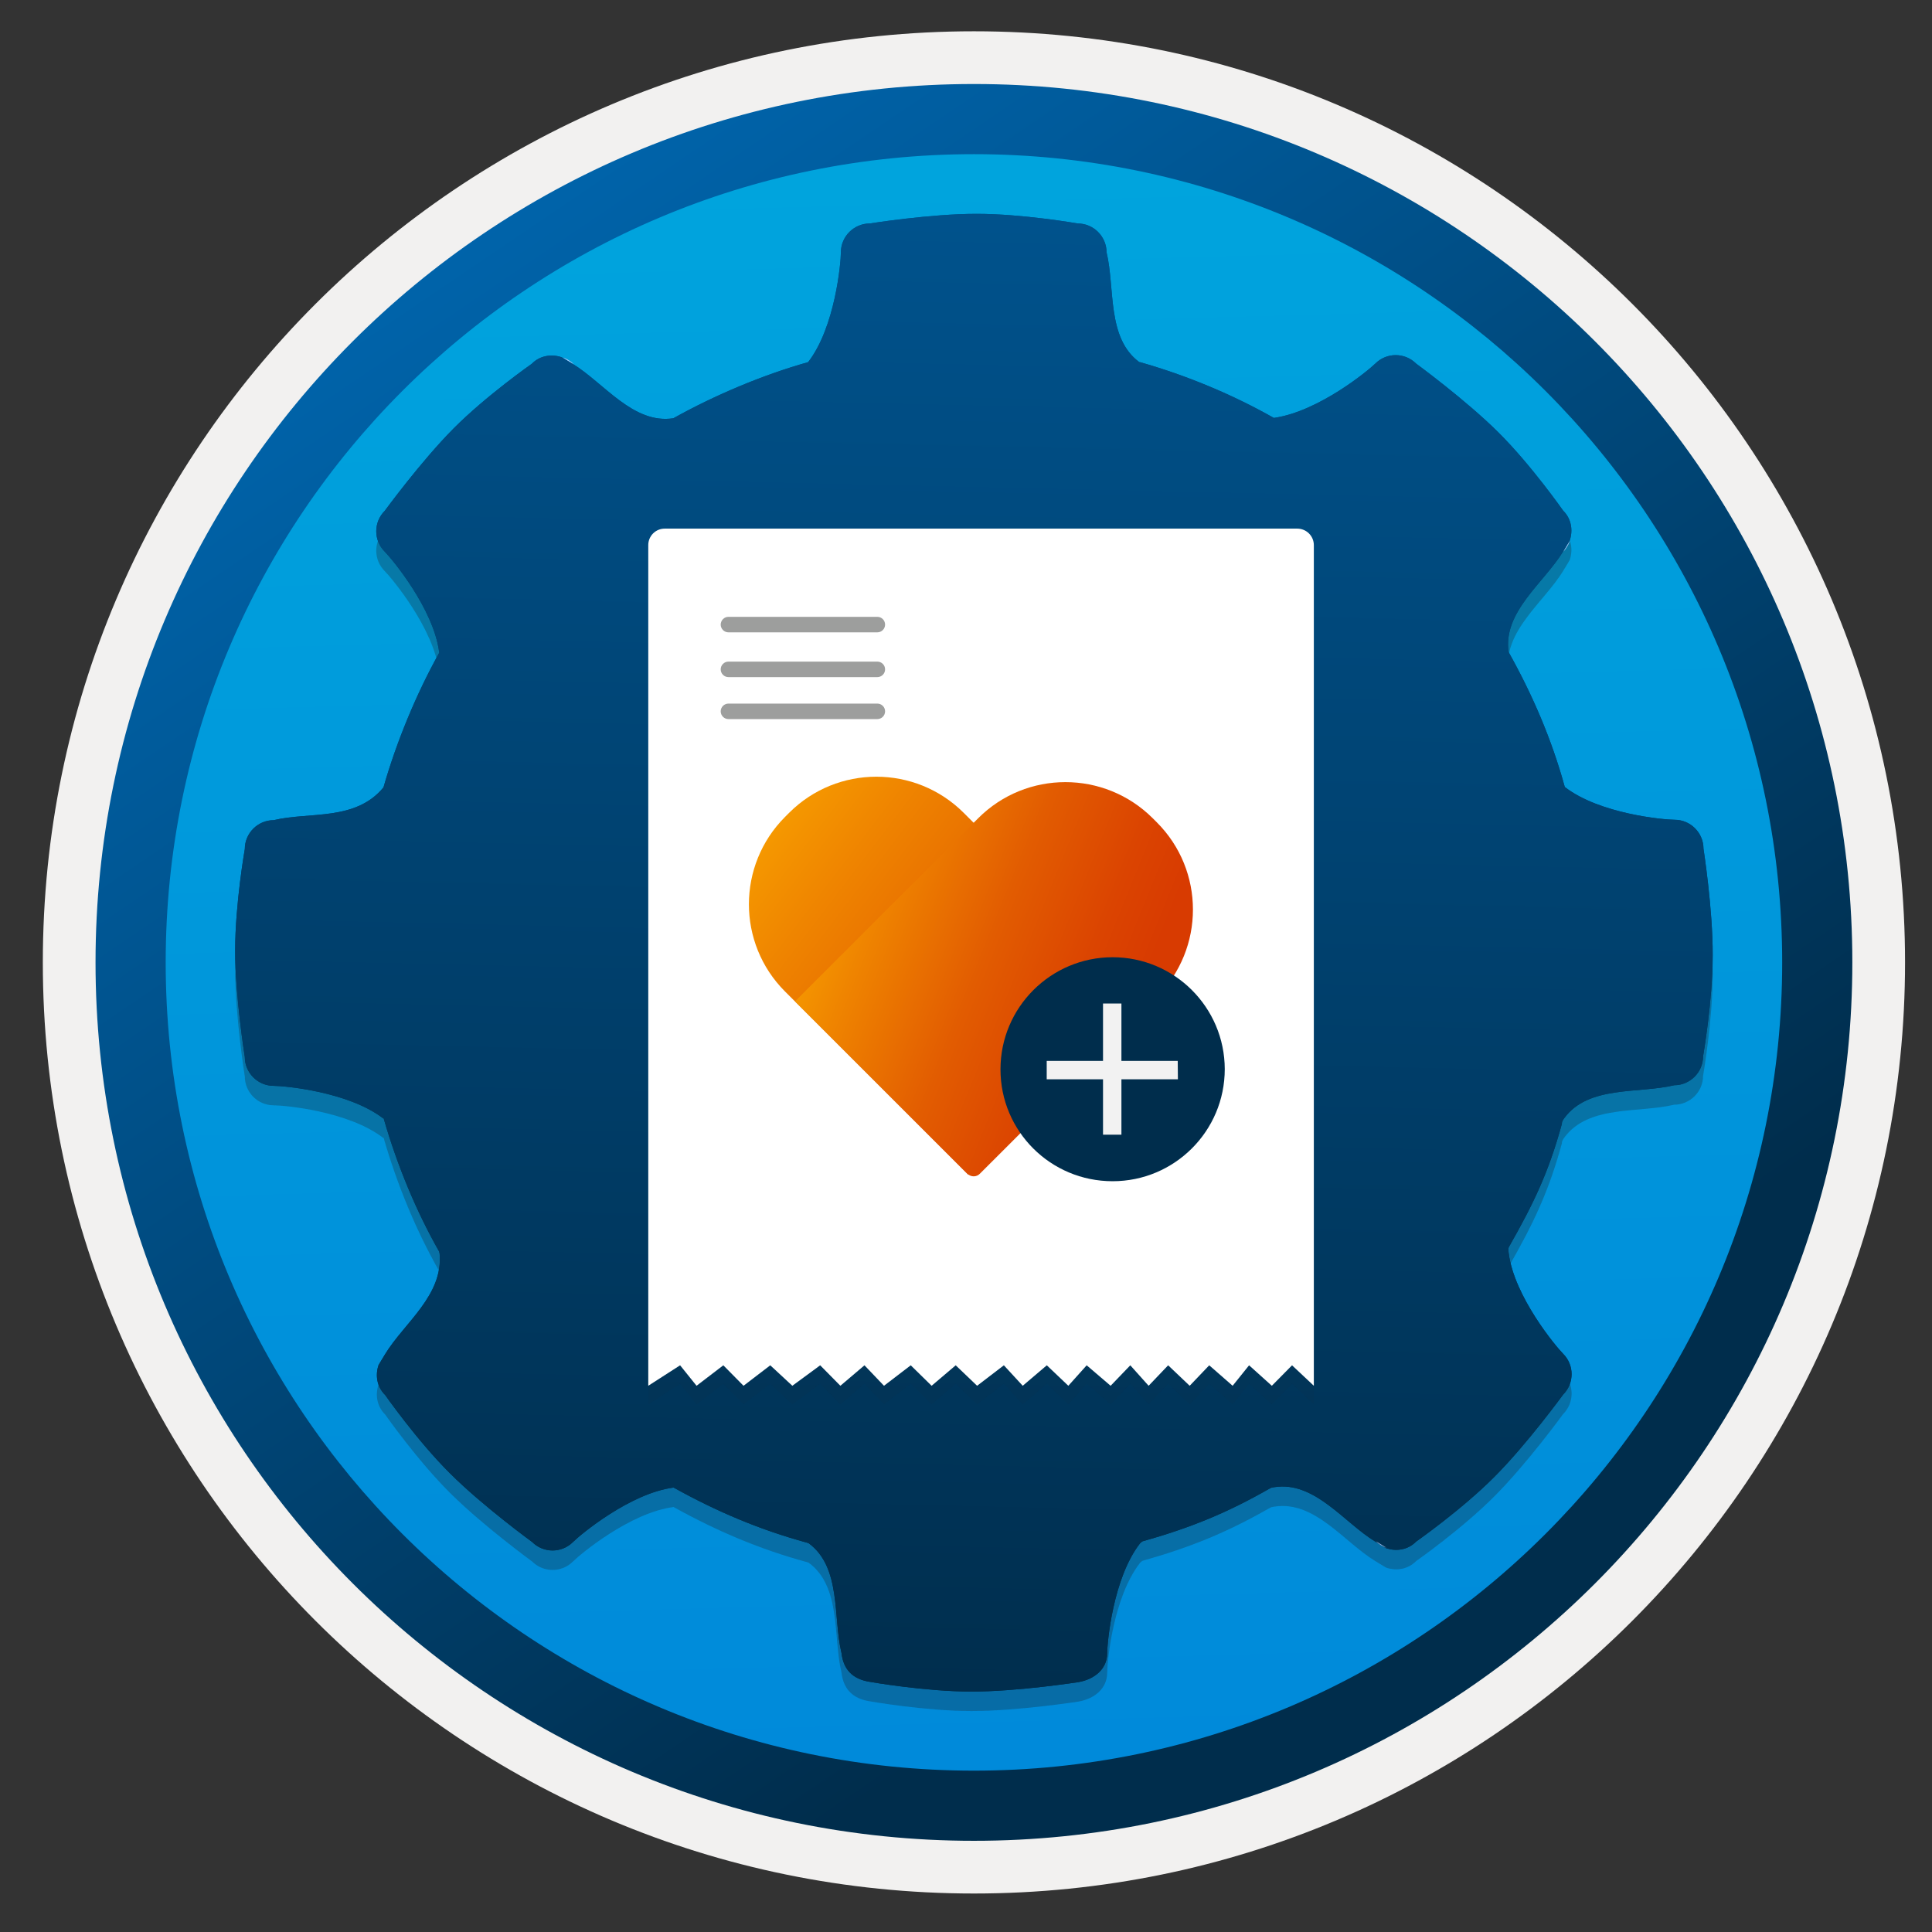
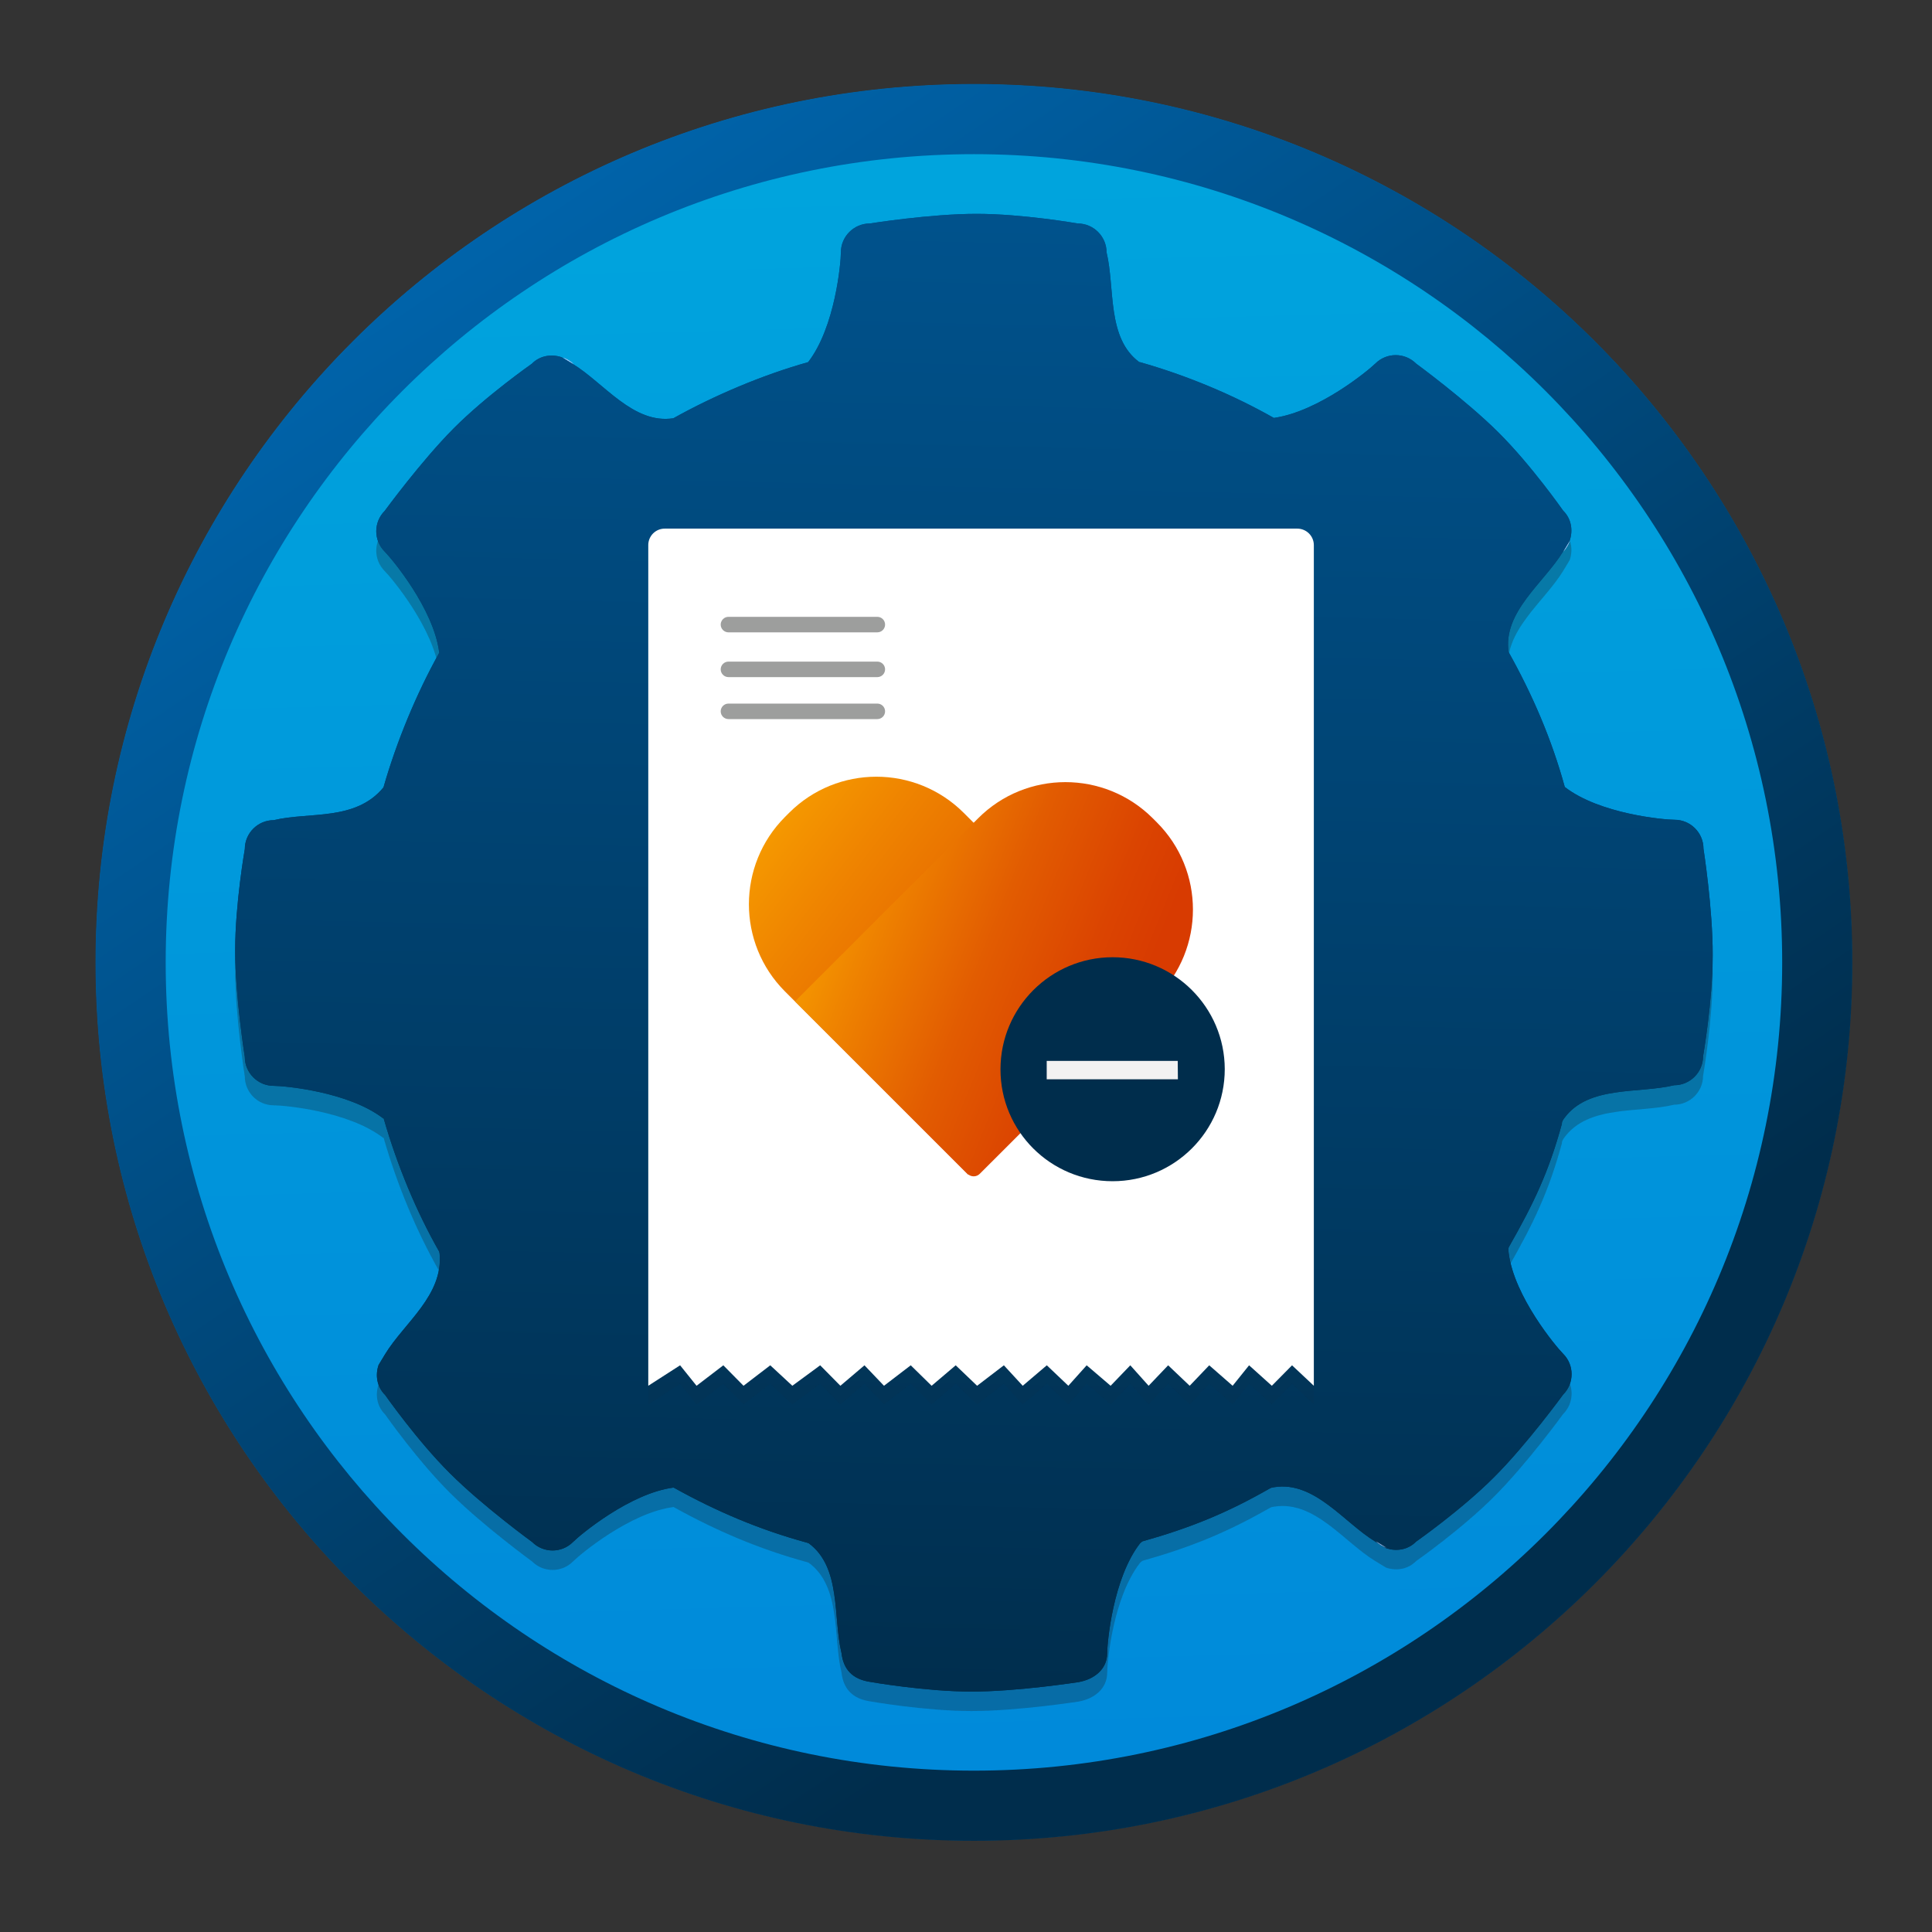
<svg xmlns="http://www.w3.org/2000/svg" width="103" height="103" viewBox="0 0 103 103" fill="none">
  <rect x="0" y="0" width="103" height="103" fill="#333333" stroke="none" />
  <path d="M51.923 98.118C26.073 98.118 5.113 77.168 5.113 51.308C5.113 25.448 26.073 4.498 51.923 4.498C77.773 4.498 98.733 25.458 98.733 51.308C98.733 77.158 77.773 98.118 51.923 98.118Z" fill="url(#paint0_linear_166_42564)" />
-   <path fill-rule="evenodd" clip-rule="evenodd" d="M97.823 51.308C97.823 76.658 77.273 97.208 51.923 97.208C26.573 97.208 6.023 76.658 6.023 51.308C6.023 25.958 26.573 5.408 51.923 5.408C77.273 5.408 97.823 25.958 97.823 51.308ZM51.923 1.668C79.343 1.668 101.563 23.888 101.563 51.308C101.563 78.728 79.333 100.948 51.923 100.948C24.503 100.948 2.283 78.718 2.283 51.308C2.283 23.888 24.503 1.668 51.923 1.668Z" fill="#F2F1F0" />
  <path fill-rule="evenodd" clip-rule="evenodd" d="M95.013 51.309C95.013 75.109 75.723 94.398 51.923 94.398C28.123 94.398 8.833 75.109 8.833 51.309C8.833 27.509 28.123 8.219 51.923 8.219C75.723 8.219 95.013 27.509 95.013 51.309ZM51.923 4.479C77.783 4.479 98.753 25.448 98.753 51.309C98.753 77.168 77.783 98.138 51.923 98.138C26.063 98.138 5.093 77.168 5.093 51.309C5.093 25.448 26.053 4.479 51.923 4.479Z" fill="url(#paint1_linear_166_42564)" />
  <path opacity="0.15" d="M90.817 46.281C90.817 45.44 90.129 44.741 89.277 44.741C88.72 44.741 85.28 44.435 83.423 42.993C83.423 42.993 83.434 42.971 83.423 42.993C82.724 40.449 81.698 38.068 80.431 35.808C80.103 33.667 82.32 32.105 83.336 30.435C83.511 30.14 83.62 29.976 83.685 29.856C83.871 29.31 83.773 28.687 83.336 28.262C83.336 28.262 81.632 25.826 79.885 24.09C78.138 22.353 75.495 20.421 75.495 20.421C74.894 19.82 73.922 19.82 73.322 20.421C72.928 20.803 70.308 22.965 67.938 23.314C67.905 23.314 67.905 23.314 67.905 23.314C65.71 22.07 63.242 21.043 60.774 20.344H60.741C58.994 19.055 59.453 16.391 58.994 14.491C58.994 13.65 58.306 12.951 57.454 12.951C57.454 12.951 54.527 12.438 52.059 12.438C49.591 12.438 46.37 12.951 46.37 12.951C45.529 12.951 44.83 13.639 44.83 14.491C44.83 15.047 44.524 18.488 43.083 20.344C40.636 21.032 38.07 22.124 35.897 23.336C33.756 23.664 32.195 21.447 30.524 20.431C30.229 20.257 30.065 20.148 29.945 20.082C29.399 19.896 28.776 19.995 28.351 20.431C28.351 20.431 25.915 22.135 24.179 23.882C22.442 25.63 20.51 28.272 20.51 28.272C19.909 28.873 19.909 29.845 20.51 30.446C20.892 30.828 23.12 33.492 23.415 35.819V35.84C22.202 38.014 21.143 40.569 20.444 43.015C20.444 43.015 20.477 42.971 20.444 43.015C18.948 44.828 16.491 44.304 14.591 44.763C13.75 44.763 13.051 45.45 13.051 46.302C13.051 46.302 12.537 49.229 12.537 51.697C12.537 54.165 13.051 57.387 13.051 57.387C13.051 58.228 13.739 58.927 14.591 58.927C15.148 58.927 18.588 59.232 20.444 60.674C20.488 60.652 20.466 60.707 20.466 60.707C21.176 63.164 22.191 65.621 23.425 67.783C23.404 67.816 23.425 67.783 23.436 67.86C23.644 70.098 21.547 71.562 20.531 73.233C20.357 73.527 20.247 73.691 20.182 73.811C19.996 74.357 20.095 74.98 20.531 75.406C20.531 75.406 22.235 77.841 23.982 79.578C25.73 81.325 28.372 83.247 28.372 83.247C28.973 83.847 29.945 83.847 30.546 83.247C30.928 82.865 33.593 80.637 35.919 80.342C35.919 80.342 35.908 80.353 35.951 80.364C38.19 81.609 40.494 82.591 43.017 83.279C43.039 83.29 43.115 83.312 43.115 83.312C44.863 84.601 44.404 87.266 44.863 89.166C44.961 90.018 45.43 90.564 46.402 90.706C46.402 90.706 49.329 91.219 51.797 91.219C54.265 91.219 57.487 90.716 57.487 90.716C58.328 90.575 59.027 90.028 59.027 89.177C59.027 88.62 59.332 85.18 60.774 83.323C60.774 83.323 60.839 83.269 60.894 83.214C63.46 82.493 65.415 81.696 67.687 80.397C67.807 80.353 67.676 80.364 67.949 80.32C70.089 79.992 71.651 82.209 73.322 83.225C73.617 83.4 73.78 83.509 73.9 83.574C74.447 83.76 75.069 83.662 75.495 83.225C75.495 83.225 77.93 81.521 79.667 79.774C81.414 78.027 83.336 75.384 83.336 75.384C83.936 74.783 83.936 73.811 83.336 73.211C82.954 72.829 80.726 70.164 80.431 67.838C80.398 67.597 80.42 67.565 80.453 67.499C81.752 65.217 82.561 63.546 83.27 60.947C83.27 60.947 83.238 60.859 83.401 60.641C84.69 58.894 87.355 59.352 89.255 58.894C90.096 58.894 90.795 58.206 90.795 57.354C90.795 57.354 91.308 54.427 91.308 51.959C91.319 49.513 90.817 46.281 90.817 46.281Z" fill="#1F1D20" />
  <path d="M90.817 45.243C90.817 44.403 90.129 43.704 89.277 43.704C88.72 43.704 85.28 43.398 83.423 41.956C83.423 41.956 83.434 41.934 83.423 41.956C82.724 39.412 81.698 37.031 80.431 34.77C80.103 32.63 82.32 31.068 83.336 29.398C83.511 29.103 83.62 28.939 83.685 28.819C83.871 28.273 83.773 27.65 83.336 27.224C83.336 27.224 81.632 24.789 79.885 23.053C78.138 21.316 75.495 19.383 75.495 19.383C74.894 18.783 73.922 18.783 73.322 19.383C72.928 19.766 70.308 21.928 67.938 22.277C67.905 22.277 67.905 22.277 67.905 22.277C65.71 21.032 63.242 20.006 60.774 19.307H60.741C58.994 18.018 59.453 15.354 58.994 13.454C58.994 12.613 58.306 11.914 57.454 11.914C57.454 11.914 54.527 11.4 52.059 11.4C49.591 11.4 46.37 11.914 46.37 11.914C45.529 11.914 44.83 12.602 44.83 13.454C44.83 14.01 44.524 17.45 43.083 19.307C40.636 19.995 38.07 21.087 35.897 22.299C33.756 22.627 32.195 20.41 30.524 19.394C30.229 19.22 30.065 19.11 29.945 19.045C29.399 18.859 28.776 18.957 28.351 19.394C28.351 19.394 25.915 21.098 24.179 22.845C22.442 24.593 20.51 27.235 20.51 27.235C19.909 27.836 19.909 28.808 20.51 29.409C20.892 29.791 23.12 32.455 23.415 34.781V34.803C22.202 36.977 21.143 39.532 20.444 41.978C20.444 41.978 20.477 41.934 20.444 41.978C18.948 43.791 16.491 43.267 14.591 43.725C13.75 43.725 13.051 44.413 13.051 45.265C13.051 45.265 12.537 48.192 12.537 50.66C12.537 53.128 13.051 56.35 13.051 56.35C13.051 57.191 13.739 57.889 14.591 57.889C15.148 57.889 18.588 58.195 20.444 59.637C20.488 59.615 20.466 59.669 20.466 59.669C21.176 62.127 22.191 64.584 23.425 66.746C23.404 66.779 23.425 66.746 23.436 66.823C23.644 69.061 21.547 70.525 20.531 72.195C20.357 72.49 20.247 72.654 20.182 72.774C19.996 73.32 20.095 73.943 20.531 74.369C20.531 74.369 22.235 76.804 23.982 78.54C25.73 80.288 28.372 82.21 28.372 82.21C28.973 82.81 29.945 82.81 30.546 82.21C30.928 81.827 33.593 79.6 35.919 79.305C35.919 79.305 35.908 79.316 35.951 79.327C38.19 80.572 40.494 81.554 43.017 82.242C43.039 82.253 43.115 82.275 43.115 82.275C44.863 83.564 44.404 86.228 44.863 88.129C44.961 88.98 45.43 89.526 46.402 89.668C46.402 89.668 49.329 90.182 51.797 90.182C54.265 90.182 57.487 89.679 57.487 89.679C58.328 89.537 59.027 88.991 59.027 88.14C59.027 87.583 59.332 84.143 60.774 82.286C60.774 82.286 60.839 82.231 60.894 82.177C63.46 81.456 65.415 80.659 67.687 79.359C67.807 79.316 67.676 79.327 67.949 79.283C70.089 78.955 71.651 81.172 73.322 82.188C73.617 82.363 73.78 82.472 73.9 82.537C74.447 82.723 75.069 82.625 75.495 82.188C75.495 82.188 77.93 80.484 79.667 78.737C81.414 76.99 83.336 74.347 83.336 74.347C83.936 73.746 83.936 72.774 83.336 72.174C82.954 71.791 80.726 69.127 80.431 66.801C80.398 66.56 80.42 66.528 80.453 66.462C81.752 64.18 82.561 62.509 83.27 59.91C83.27 59.91 83.238 59.822 83.401 59.604C84.69 57.857 87.355 58.315 89.255 57.857C90.096 57.857 90.795 57.169 90.795 56.317C90.795 56.317 91.308 53.39 91.308 50.922C91.319 48.465 90.817 45.243 90.817 45.243Z" fill="url(#paint2_linear_166_42564)" />
-   <path d="M73.944 82.527C73.933 82.527 73.933 82.516 73.922 82.516C73.933 82.516 73.944 82.527 73.944 82.527Z" fill="#9FC2F6" />
  <path d="M73.922 82.516C73.704 82.384 73.343 82.166 73.343 82.166C73.518 82.33 73.715 82.439 73.922 82.516Z" fill="#9FC2F6" />
  <path d="M73.944 82.527C74.152 82.637 74.109 82.626 73.944 82.527V82.527Z" fill="#9FC2F6" />
  <path d="M30.011 19.066C30.229 19.198 30.589 19.416 30.589 19.416C30.415 19.252 30.218 19.132 30.011 19.066Z" fill="#9FC2F6" />
  <path d="M29.989 19.057C30 19.057 30 19.068 30.011 19.068C30 19.068 29.989 19.057 29.989 19.057Z" fill="#9FC2F6" />
  <path d="M29.989 19.055C29.792 18.934 29.825 18.956 29.989 19.055V19.055Z" fill="#9FC2F6" />
  <path d="M20.226 72.773C20.116 72.971 20.138 72.927 20.226 72.773V72.773Z" fill="#9FC2F6" />
-   <path d="M20.226 72.774C20.226 72.763 20.237 72.763 20.237 72.752C20.237 72.763 20.226 72.774 20.226 72.774Z" fill="#9FC2F6" />
  <path d="M83.696 28.83C83.565 29.049 83.347 29.409 83.347 29.409C83.5 29.234 83.62 29.038 83.696 28.83Z" fill="#9FC2F6" />
  <path d="M83.707 28.809C83.707 28.82 83.696 28.82 83.696 28.831C83.696 28.82 83.707 28.809 83.707 28.809Z" fill="#9FC2F6" />
  <path d="M83.707 28.808C83.817 28.61 83.795 28.654 83.707 28.808V28.808Z" fill="#9FC2F6" />
  <path d="M56.951 63.545C56.941 63.545 56.941 63.535 56.951 63.545V63.545Z" fill="#F2F1F0" />
  <path d="M56.941 63.535C56.876 63.469 56.777 63.371 56.777 63.371C56.821 63.447 56.876 63.502 56.941 63.535Z" fill="#F2F1F0" />
  <path d="M56.952 63.545C57.007 63.6 56.996 63.589 56.952 63.545V63.545Z" fill="#F2F1F0" />
  <path d="M46.894 37.84C46.959 37.905 47.058 38.004 47.058 38.004C47.025 37.938 46.959 37.873 46.894 37.84Z" fill="#F2F1F0" />
  <path d="M46.894 37.828C46.904 37.828 46.904 37.838 46.894 37.828V37.828Z" fill="#F2F1F0" />
  <path d="M46.894 37.828C46.839 37.773 46.85 37.784 46.894 37.828V37.828Z" fill="#F2F1F0" />
  <g opacity="0.15">
    <path opacity="0.4" d="M34.561 30.049V74.869L36.258 73.771L37.135 74.869L38.562 73.771L39.639 74.869L41.065 73.771L42.242 74.869L43.726 73.771L44.803 74.869L46.087 73.771L47.128 74.869L48.554 73.771L49.667 74.869L50.951 73.771L52.092 74.869L53.519 73.771L54.524 74.869L55.808 73.771L56.956 74.869L57.934 73.771L59.21 74.869L60.259 73.771L61.236 74.869L62.277 73.771L63.425 74.869L64.467 73.771L65.715 74.869L66.592 73.771L67.805 74.869L68.882 73.771L70.044 74.869V30.049C70.043 29.816 69.949 29.593 69.783 29.428C69.617 29.264 69.393 29.172 69.16 29.172H35.445C35.329 29.171 35.214 29.193 35.107 29.237C35 29.28 34.902 29.345 34.82 29.426C34.738 29.508 34.673 29.605 34.628 29.712C34.584 29.819 34.561 29.933 34.561 30.049V30.049Z" fill="#1F1D20" />
  </g>
  <path d="M34.561 29.059V73.879L36.258 72.788L37.135 73.879L38.562 72.788L39.639 73.879L41.065 72.788L42.242 73.879L43.726 72.788L44.803 73.879L46.087 72.788L47.128 73.879L48.554 72.788L49.667 73.879L50.951 72.788L52.092 73.879L53.519 72.788L54.524 73.879L55.808 72.788L56.956 73.879L57.934 72.788L59.21 73.879L60.259 72.788L61.236 73.879L62.277 72.788L63.425 73.879L64.467 72.788L65.715 73.879L66.592 72.788L67.805 73.879L68.882 72.788L70.044 73.879V29.059C70.043 28.826 69.949 28.602 69.783 28.438C69.617 28.274 69.393 28.182 69.16 28.182H35.445C35.329 28.181 35.214 28.203 35.107 28.246C35 28.29 34.902 28.355 34.82 28.436C34.738 28.518 34.673 28.615 34.628 28.722C34.584 28.828 34.561 28.943 34.561 29.059V29.059Z" fill="white" />
-   <path d="M47.186 35.687C47.186 35.577 47.143 35.471 47.065 35.393C46.987 35.315 46.881 35.272 46.771 35.272H38.837C38.727 35.272 38.622 35.315 38.544 35.393C38.466 35.471 38.422 35.577 38.422 35.687C38.423 35.796 38.467 35.901 38.545 35.978C38.623 36.056 38.728 36.099 38.837 36.099H46.771C46.881 36.099 46.986 36.056 47.064 35.978C47.142 35.901 47.186 35.796 47.186 35.687V35.687Z" fill="#9D9E9D" />
  <path d="M47.186 37.922C47.186 37.812 47.142 37.708 47.064 37.63C46.986 37.553 46.881 37.51 46.771 37.51H38.837C38.728 37.51 38.623 37.553 38.545 37.63C38.467 37.708 38.423 37.812 38.422 37.922C38.422 38.032 38.466 38.138 38.544 38.216C38.622 38.293 38.727 38.337 38.837 38.337H46.771C46.881 38.337 46.987 38.293 47.065 38.216C47.143 38.138 47.186 38.032 47.186 37.922Z" fill="#9D9E9D" />
  <path d="M46.771 32.885H38.837C38.783 32.885 38.729 32.895 38.678 32.916C38.628 32.937 38.582 32.968 38.544 33.006C38.505 33.045 38.475 33.091 38.454 33.141C38.433 33.191 38.422 33.245 38.422 33.3C38.423 33.41 38.467 33.514 38.545 33.592C38.623 33.669 38.728 33.712 38.837 33.712H46.771C46.881 33.712 46.986 33.669 47.064 33.592C47.142 33.514 47.186 33.41 47.186 33.3C47.186 33.19 47.143 33.084 47.065 33.006C46.987 32.928 46.881 32.885 46.771 32.885V32.885Z" fill="#9D9E9D" />
  <path fill-rule="evenodd" clip-rule="evenodd" d="M61.139 53.096L51.614 62.621L41.85 52.857C39.285 50.292 39.285 46.127 41.85 43.554L42.072 43.332C44.637 40.767 48.802 40.767 51.375 43.332L61.139 53.096Z" fill="url(#paint3_linear_166_42564)" />
-   <path fill-rule="evenodd" clip-rule="evenodd" d="M51.573 62.572L42.386 53.385L52.151 43.621C54.715 41.056 58.88 41.056 61.453 43.621L61.675 43.843C64.24 46.408 64.24 50.573 61.675 53.146L52.241 62.572C52.06 62.761 51.763 62.761 51.573 62.572Z" fill="url(#paint4_linear_166_42564)" />
+   <path fill-rule="evenodd" clip-rule="evenodd" d="M51.573 62.572L42.386 53.385L52.151 43.621C54.715 41.056 58.88 41.056 61.453 43.621L61.675 43.843C64.24 46.408 64.24 50.573 61.675 53.146C52.06 62.761 51.763 62.761 51.573 62.572Z" fill="url(#paint4_linear_166_42564)" />
  <path d="M59.316 62.974C62.615 62.974 65.295 60.303 65.295 56.996C65.287 53.697 62.607 51.033 59.316 51.033C56.026 51.033 53.338 53.705 53.338 57.012C53.338 60.311 56.01 62.974 59.316 62.974Z" fill="#002D4C" />
  <path d="M59.786 53.5H58.805V60.493H59.786V53.5Z" fill="#F2F2F2" />
  <path d="M62.788 56.559H55.803V57.54H62.797L62.788 56.559Z" fill="#F2F2F2" />
  <path opacity="0.15" d="M90.817 46.281C90.817 45.44 90.129 44.741 89.277 44.741C88.72 44.741 85.28 44.435 83.423 42.993C83.423 42.993 83.434 42.971 83.423 42.993C82.724 40.449 81.698 38.068 80.431 35.808C80.103 33.667 82.32 32.105 83.336 30.435C83.511 30.14 83.62 29.976 83.685 29.856C83.871 29.31 83.773 28.687 83.336 28.262C83.336 28.262 81.632 25.826 79.885 24.09C78.138 22.353 75.495 20.421 75.495 20.421C74.894 19.82 73.922 19.82 73.322 20.421C72.928 20.803 70.308 22.965 67.938 23.314C67.905 23.314 67.905 23.314 67.905 23.314C65.71 22.07 63.242 21.043 60.774 20.344H60.741C58.994 19.055 59.453 16.391 58.994 14.491C58.994 13.65 58.306 12.951 57.454 12.951C57.454 12.951 54.527 12.438 52.059 12.438C49.591 12.438 46.37 12.951 46.37 12.951C45.529 12.951 44.83 13.639 44.83 14.491C44.83 15.047 44.524 18.488 43.083 20.344C40.636 21.032 38.07 22.124 35.897 23.336C33.756 23.664 32.195 21.447 30.524 20.431C30.229 20.257 30.065 20.148 29.945 20.082C29.399 19.896 28.776 19.995 28.351 20.431C28.351 20.431 25.915 22.135 24.179 23.882C22.442 25.63 20.51 28.272 20.51 28.272C19.909 28.873 19.909 29.845 20.51 30.446C20.892 30.828 23.12 33.492 23.415 35.819V35.84C22.202 38.014 21.143 40.569 20.444 43.015C20.444 43.015 20.477 42.971 20.444 43.015C18.948 44.828 16.491 44.304 14.591 44.763C13.75 44.763 13.051 45.45 13.051 46.302C13.051 46.302 12.537 49.229 12.537 51.697C12.537 54.165 13.051 57.387 13.051 57.387C13.051 58.228 13.739 58.927 14.591 58.927C15.148 58.927 18.588 59.232 20.444 60.674C20.488 60.652 20.466 60.707 20.466 60.707C21.176 63.164 22.191 65.621 23.425 67.783C23.404 67.816 23.425 67.783 23.436 67.86C23.644 70.098 21.547 71.562 20.531 73.233C20.357 73.527 20.247 73.691 20.182 73.811C19.996 74.357 20.095 74.98 20.531 75.406C20.531 75.406 22.235 77.841 23.982 79.578C25.73 81.325 28.372 83.247 28.372 83.247C28.973 83.847 29.945 83.847 30.546 83.247C30.928 82.865 33.593 80.637 35.919 80.342C35.919 80.342 35.908 80.353 35.951 80.364C38.19 81.609 40.494 82.591 43.017 83.279C43.039 83.29 43.115 83.312 43.115 83.312C44.863 84.601 44.404 87.266 44.863 89.166C44.961 90.018 45.43 90.564 46.402 90.706C46.402 90.706 49.329 91.219 51.797 91.219C54.265 91.219 57.487 90.716 57.487 90.716C58.328 90.575 59.027 90.028 59.027 89.177C59.027 88.62 59.332 85.18 60.774 83.323C60.774 83.323 60.839 83.269 60.894 83.214C63.46 82.493 65.415 81.696 67.687 80.397C67.807 80.353 67.676 80.364 67.949 80.32C70.089 79.992 71.651 82.209 73.322 83.225C73.617 83.4 73.78 83.509 73.9 83.574C74.447 83.76 75.069 83.662 75.495 83.225C75.495 83.225 77.93 81.521 79.667 79.774C81.414 78.027 83.336 75.384 83.336 75.384C83.936 74.783 83.936 73.811 83.336 73.211C82.954 72.829 80.726 70.164 80.431 67.838C80.398 67.597 80.42 67.565 80.453 67.499C81.752 65.217 82.561 63.546 83.27 60.947C83.27 60.947 83.238 60.859 83.401 60.641C84.69 58.894 87.355 59.352 89.255 58.894C90.096 58.894 90.795 58.206 90.795 57.354C90.795 57.354 91.308 54.427 91.308 51.959C91.319 49.513 90.817 46.281 90.817 46.281Z" fill="#1F1D20" />
  <path d="M90.817 45.243C90.817 44.403 90.129 43.704 89.277 43.704C88.72 43.704 85.28 43.398 83.423 41.956C83.423 41.956 83.434 41.934 83.423 41.956C82.724 39.412 81.698 37.031 80.431 34.77C80.103 32.63 82.32 31.068 83.336 29.398C83.511 29.103 83.62 28.939 83.685 28.819C83.871 28.273 83.773 27.65 83.336 27.224C83.336 27.224 81.632 24.789 79.885 23.053C78.138 21.316 75.495 19.383 75.495 19.383C74.894 18.783 73.922 18.783 73.322 19.383C72.928 19.766 70.308 21.928 67.938 22.277C67.905 22.277 67.905 22.277 67.905 22.277C65.71 21.032 63.242 20.006 60.774 19.307H60.741C58.994 18.018 59.453 15.354 58.994 13.454C58.994 12.613 58.306 11.914 57.454 11.914C57.454 11.914 54.527 11.4 52.059 11.4C49.591 11.4 46.37 11.914 46.37 11.914C45.529 11.914 44.83 12.602 44.83 13.454C44.83 14.01 44.524 17.45 43.083 19.307C40.636 19.995 38.07 21.087 35.897 22.299C33.756 22.627 32.195 20.41 30.524 19.394C30.229 19.22 30.065 19.11 29.945 19.045C29.399 18.859 28.776 18.957 28.351 19.394C28.351 19.394 25.915 21.098 24.179 22.845C22.442 24.593 20.51 27.235 20.51 27.235C19.909 27.836 19.909 28.808 20.51 29.409C20.892 29.791 23.12 32.455 23.415 34.781V34.803C22.202 36.977 21.143 39.532 20.444 41.978C20.444 41.978 20.477 41.934 20.444 41.978C18.948 43.791 16.491 43.267 14.591 43.725C13.75 43.725 13.051 44.413 13.051 45.265C13.051 45.265 12.537 48.192 12.537 50.66C12.537 53.128 13.051 56.35 13.051 56.35C13.051 57.191 13.739 57.889 14.591 57.889C15.148 57.889 18.588 58.195 20.444 59.637C20.488 59.615 20.466 59.669 20.466 59.669C21.176 62.127 22.191 64.584 23.425 66.746C23.404 66.779 23.425 66.746 23.436 66.823C23.644 69.061 21.547 70.525 20.531 72.195C20.357 72.49 20.247 72.654 20.182 72.774C19.996 73.32 20.095 73.943 20.531 74.369C20.531 74.369 22.235 76.804 23.982 78.54C25.73 80.288 28.372 82.21 28.372 82.21C28.973 82.81 29.945 82.81 30.546 82.21C30.928 81.827 33.593 79.6 35.919 79.305C35.919 79.305 35.908 79.316 35.951 79.327C38.19 80.572 40.494 81.554 43.017 82.242C43.039 82.253 43.115 82.275 43.115 82.275C44.863 83.564 44.404 86.228 44.863 88.129C44.961 88.98 45.43 89.526 46.402 89.668C46.402 89.668 49.329 90.182 51.797 90.182C54.265 90.182 57.487 89.679 57.487 89.679C58.328 89.537 59.027 88.991 59.027 88.14C59.027 87.583 59.332 84.143 60.774 82.286C60.774 82.286 60.839 82.231 60.894 82.177C63.46 81.456 65.415 80.659 67.687 79.359C67.807 79.316 67.676 79.327 67.949 79.283C70.089 78.955 71.651 81.172 73.322 82.188C73.617 82.363 73.78 82.472 73.9 82.537C74.447 82.723 75.069 82.625 75.495 82.188C75.495 82.188 77.93 80.484 79.667 78.737C81.414 76.99 83.336 74.347 83.336 74.347C83.936 73.746 83.936 72.774 83.336 72.174C82.954 71.791 80.726 69.127 80.431 66.801C80.398 66.56 80.42 66.528 80.453 66.462C81.752 64.18 82.561 62.509 83.27 59.91C83.27 59.91 83.238 59.822 83.401 59.604C84.69 57.857 87.355 58.315 89.255 57.857C90.096 57.857 90.795 57.169 90.795 56.317C90.795 56.317 91.308 53.39 91.308 50.922C91.319 48.465 90.817 45.243 90.817 45.243Z" fill="url(#paint5_linear_166_42564)" />
  <path d="M73.944 82.527C73.933 82.527 73.933 82.516 73.922 82.516C73.933 82.516 73.944 82.527 73.944 82.527Z" fill="#9FC2F6" />
  <path d="M73.922 82.516C73.704 82.384 73.343 82.166 73.343 82.166C73.518 82.33 73.715 82.439 73.922 82.516Z" fill="#9FC2F6" />
  <path d="M73.944 82.527C74.152 82.637 74.109 82.626 73.944 82.527V82.527Z" fill="#9FC2F6" />
  <path d="M30.011 19.066C30.229 19.198 30.589 19.416 30.589 19.416C30.415 19.252 30.218 19.132 30.011 19.066Z" fill="#9FC2F6" />
  <path d="M29.989 19.057C30 19.057 30 19.068 30.011 19.068C30 19.068 29.989 19.057 29.989 19.057Z" fill="#9FC2F6" />
  <path d="M29.989 19.055C29.792 18.934 29.825 18.956 29.989 19.055V19.055Z" fill="#9FC2F6" />
  <path d="M20.226 72.773C20.116 72.971 20.138 72.927 20.226 72.773V72.773Z" fill="#9FC2F6" />
  <path d="M20.226 72.774C20.226 72.763 20.237 72.763 20.237 72.752C20.237 72.763 20.226 72.774 20.226 72.774Z" fill="#9FC2F6" />
  <path d="M83.696 28.83C83.565 29.049 83.347 29.409 83.347 29.409C83.5 29.234 83.62 29.038 83.696 28.83Z" fill="#9FC2F6" />
  <path d="M83.707 28.809C83.707 28.82 83.696 28.82 83.696 28.831C83.696 28.82 83.707 28.809 83.707 28.809Z" fill="#9FC2F6" />
  <path d="M83.707 28.808C83.817 28.61 83.795 28.654 83.707 28.808V28.808Z" fill="#9FC2F6" />
  <path d="M56.951 63.545C56.941 63.545 56.941 63.535 56.951 63.545V63.545Z" fill="#F2F1F0" />
  <path d="M56.941 63.535C56.876 63.469 56.777 63.371 56.777 63.371C56.821 63.447 56.876 63.502 56.941 63.535Z" fill="#F2F1F0" />
  <path d="M56.952 63.545C57.007 63.6 56.996 63.589 56.952 63.545V63.545Z" fill="#F2F1F0" />
  <path d="M46.894 37.84C46.959 37.905 47.058 38.004 47.058 38.004C47.025 37.938 46.959 37.873 46.894 37.84Z" fill="#F2F1F0" />
  <path d="M46.894 37.828C46.904 37.828 46.904 37.838 46.894 37.828V37.828Z" fill="#F2F1F0" />
  <path d="M46.894 37.828C46.839 37.773 46.85 37.784 46.894 37.828V37.828Z" fill="#F2F1F0" />
  <g opacity="0.15">
    <path opacity="0.4" d="M34.561 30.049V74.869L36.258 73.771L37.135 74.869L38.562 73.771L39.639 74.869L41.065 73.771L42.242 74.869L43.726 73.771L44.803 74.869L46.087 73.771L47.128 74.869L48.554 73.771L49.667 74.869L50.951 73.771L52.092 74.869L53.519 73.771L54.524 74.869L55.808 73.771L56.956 74.869L57.934 73.771L59.21 74.869L60.259 73.771L61.236 74.869L62.277 73.771L63.425 74.869L64.467 73.771L65.715 74.869L66.592 73.771L67.805 74.869L68.882 73.771L70.044 74.869V30.049C70.043 29.816 69.949 29.593 69.783 29.428C69.617 29.264 69.393 29.172 69.16 29.172H35.445C35.329 29.171 35.214 29.193 35.107 29.237C35 29.28 34.902 29.345 34.82 29.426C34.738 29.508 34.673 29.605 34.628 29.712C34.584 29.819 34.561 29.933 34.561 30.049V30.049Z" fill="#1F1D20" />
  </g>
  <path d="M34.561 29.059V73.879L36.258 72.788L37.135 73.879L38.562 72.788L39.639 73.879L41.065 72.788L42.242 73.879L43.726 72.788L44.803 73.879L46.087 72.788L47.128 73.879L48.554 72.788L49.667 73.879L50.951 72.788L52.092 73.879L53.519 72.788L54.524 73.879L55.808 72.788L56.956 73.879L57.934 72.788L59.21 73.879L60.259 72.788L61.236 73.879L62.277 72.788L63.425 73.879L64.467 72.788L65.715 73.879L66.592 72.788L67.805 73.879L68.882 72.788L70.044 73.879V29.059C70.043 28.826 69.949 28.602 69.783 28.438C69.617 28.274 69.393 28.182 69.16 28.182H35.445C35.329 28.181 35.214 28.203 35.107 28.246C35 28.29 34.902 28.355 34.82 28.436C34.738 28.518 34.673 28.615 34.628 28.722C34.584 28.828 34.561 28.943 34.561 29.059V29.059Z" fill="white" />
  <path d="M47.186 35.687C47.186 35.577 47.143 35.471 47.065 35.393C46.987 35.315 46.881 35.272 46.771 35.272H38.837C38.727 35.272 38.622 35.315 38.544 35.393C38.466 35.471 38.422 35.577 38.422 35.687C38.423 35.796 38.467 35.901 38.545 35.978C38.623 36.056 38.728 36.099 38.837 36.099H46.771C46.881 36.099 46.986 36.056 47.064 35.978C47.142 35.901 47.186 35.796 47.186 35.687V35.687Z" fill="#9D9E9D" />
  <path d="M47.186 37.922C47.186 37.812 47.142 37.708 47.064 37.63C46.986 37.553 46.881 37.51 46.771 37.51H38.837C38.728 37.51 38.623 37.553 38.545 37.63C38.467 37.708 38.423 37.812 38.422 37.922C38.422 38.032 38.466 38.138 38.544 38.216C38.622 38.293 38.727 38.337 38.837 38.337H46.771C46.881 38.337 46.987 38.293 47.065 38.216C47.143 38.138 47.186 38.032 47.186 37.922Z" fill="#9D9E9D" />
  <path d="M46.771 32.885H38.837C38.783 32.885 38.729 32.895 38.678 32.916C38.628 32.937 38.582 32.968 38.544 33.006C38.505 33.045 38.475 33.091 38.454 33.141C38.433 33.191 38.422 33.245 38.422 33.3C38.423 33.41 38.467 33.514 38.545 33.592C38.623 33.669 38.728 33.712 38.837 33.712H46.771C46.881 33.712 46.986 33.669 47.064 33.592C47.142 33.514 47.186 33.41 47.186 33.3C47.186 33.19 47.143 33.084 47.065 33.006C46.987 32.928 46.881 32.885 46.771 32.885V32.885Z" fill="#9D9E9D" />
  <path fill-rule="evenodd" clip-rule="evenodd" d="M61.139 53.096L51.614 62.621L41.85 52.857C39.285 50.292 39.285 46.127 41.85 43.554L42.072 43.332C44.637 40.767 48.802 40.767 51.375 43.332L61.139 53.096Z" fill="url(#paint6_linear_166_42564)" />
  <path fill-rule="evenodd" clip-rule="evenodd" d="M51.573 62.572L42.386 53.385L52.151 43.621C54.715 41.056 58.88 41.056 61.453 43.621L61.675 43.843C64.24 46.408 64.24 50.573 61.675 53.146L52.241 62.572C52.06 62.761 51.763 62.761 51.573 62.572Z" fill="url(#paint7_linear_166_42564)" />
  <path d="M59.316 62.974C62.615 62.974 65.295 60.303 65.295 56.996C65.287 53.697 62.607 51.033 59.316 51.033C56.026 51.033 53.338 53.705 53.338 57.012C53.338 60.311 56.01 62.974 59.316 62.974Z" fill="#002D4C" />
-   <path d="M59.786 53.5H58.805V60.493H59.786V53.5Z" fill="#F2F2F2" />
  <path d="M62.788 56.559H55.803V57.54H62.797L62.788 56.559Z" fill="#F2F2F2" />
  <defs>
    <linearGradient id="paint0_linear_166_42564" x1="50.149" y1="-13.482" x2="54.131" y2="132.289" gradientUnits="userSpaceOnUse">
      <stop stop-color="#00ABDE" />
      <stop offset="1" stop-color="#007ED8" />
    </linearGradient>
    <linearGradient id="paint1_linear_166_42564" x1="3.353" y1="-20.314" x2="98.881" y2="120.567" gradientUnits="userSpaceOnUse">
      <stop stop-color="#007ED8" />
      <stop offset="0.707" stop-color="#002D4C" />
    </linearGradient>
    <linearGradient id="paint2_linear_166_42564" x1="54.973" y1="-83.734" x2="49.401" y2="165.152" gradientUnits="userSpaceOnUse">
      <stop stop-color="#007ED8" />
      <stop offset="0.707" stop-color="#002D4C" />
    </linearGradient>
    <linearGradient id="paint3_linear_166_42564" x1="35.032" y1="40.403" x2="89.605" y2="81.962" gradientUnits="userSpaceOnUse">
      <stop stop-color="#FFB900" />
      <stop offset="0.17" stop-color="#EF8400" />
      <stop offset="0.31" stop-color="#E25C01" />
      <stop offset="0.43" stop-color="#DB4401" />
      <stop offset="0.5" stop-color="#D83B01" />
    </linearGradient>
    <linearGradient id="paint4_linear_166_42564" x1="39.756" y1="46.066" x2="80.616" y2="62.578" gradientUnits="userSpaceOnUse">
      <stop stop-color="#FFB900" />
      <stop offset="0.17" stop-color="#EF8400" />
      <stop offset="0.31" stop-color="#E25C01" />
      <stop offset="0.43" stop-color="#DB4401" />
      <stop offset="0.5" stop-color="#D83B01" />
    </linearGradient>
    <linearGradient id="paint5_linear_166_42564" x1="54.973" y1="-83.734" x2="49.401" y2="165.152" gradientUnits="userSpaceOnUse">
      <stop stop-color="#007ED8" />
      <stop offset="0.707" stop-color="#002D4C" />
    </linearGradient>
    <linearGradient id="paint6_linear_166_42564" x1="35.032" y1="40.403" x2="89.605" y2="81.962" gradientUnits="userSpaceOnUse">
      <stop stop-color="#FFB900" />
      <stop offset="0.17" stop-color="#EF8400" />
      <stop offset="0.31" stop-color="#E25C01" />
      <stop offset="0.43" stop-color="#DB4401" />
      <stop offset="0.5" stop-color="#D83B01" />
    </linearGradient>
    <linearGradient id="paint7_linear_166_42564" x1="39.756" y1="46.066" x2="80.616" y2="62.578" gradientUnits="userSpaceOnUse">
      <stop stop-color="#FFB900" />
      <stop offset="0.17" stop-color="#EF8400" />
      <stop offset="0.31" stop-color="#E25C01" />
      <stop offset="0.43" stop-color="#DB4401" />
      <stop offset="0.5" stop-color="#D83B01" />
    </linearGradient>
  </defs>
</svg>